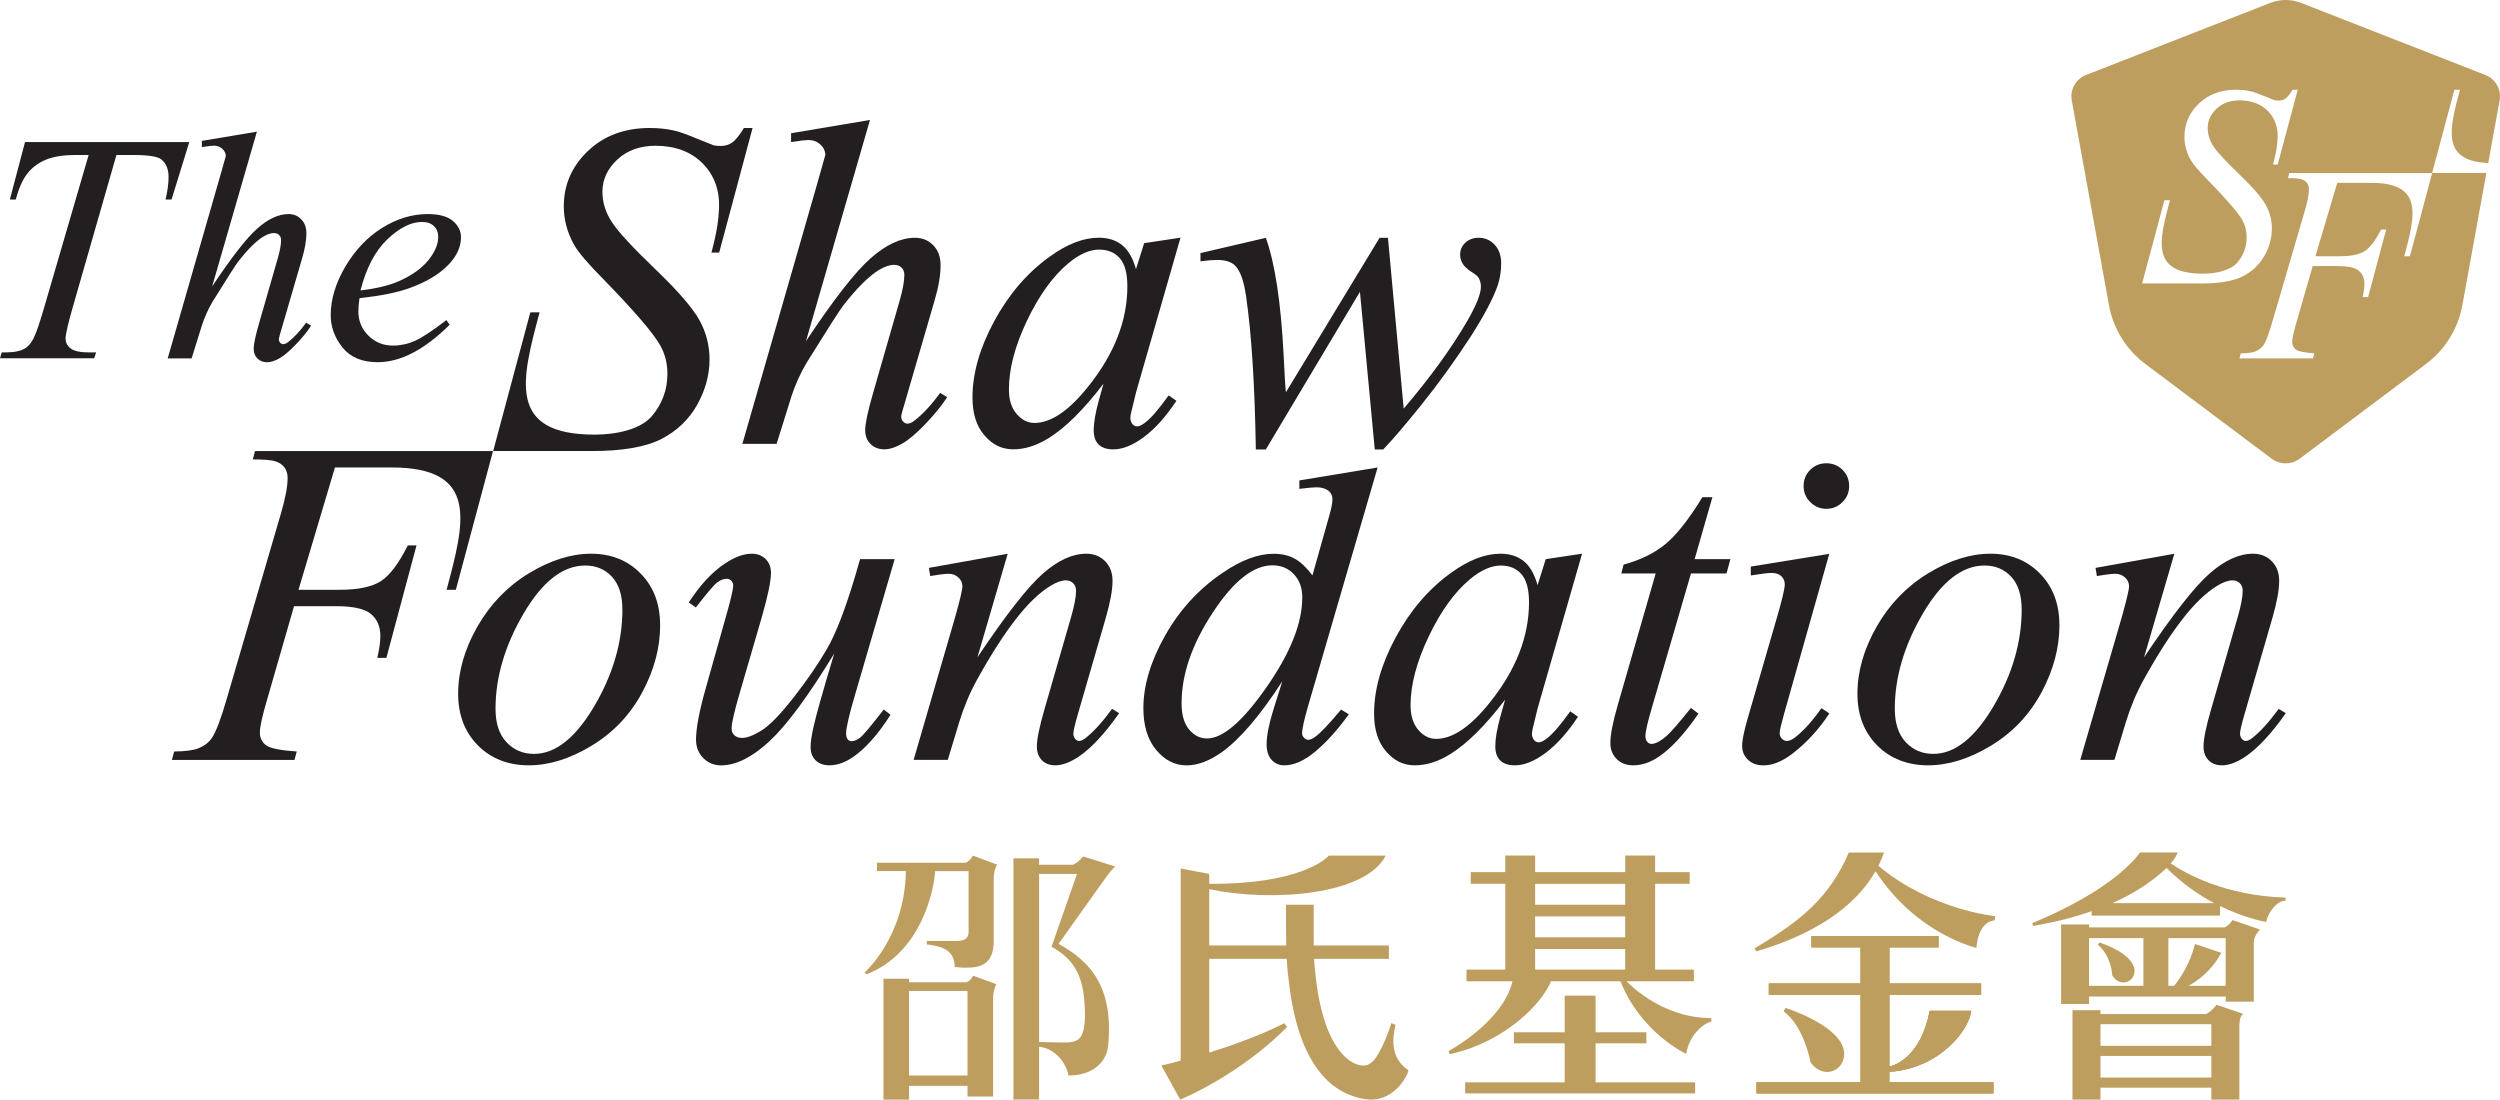
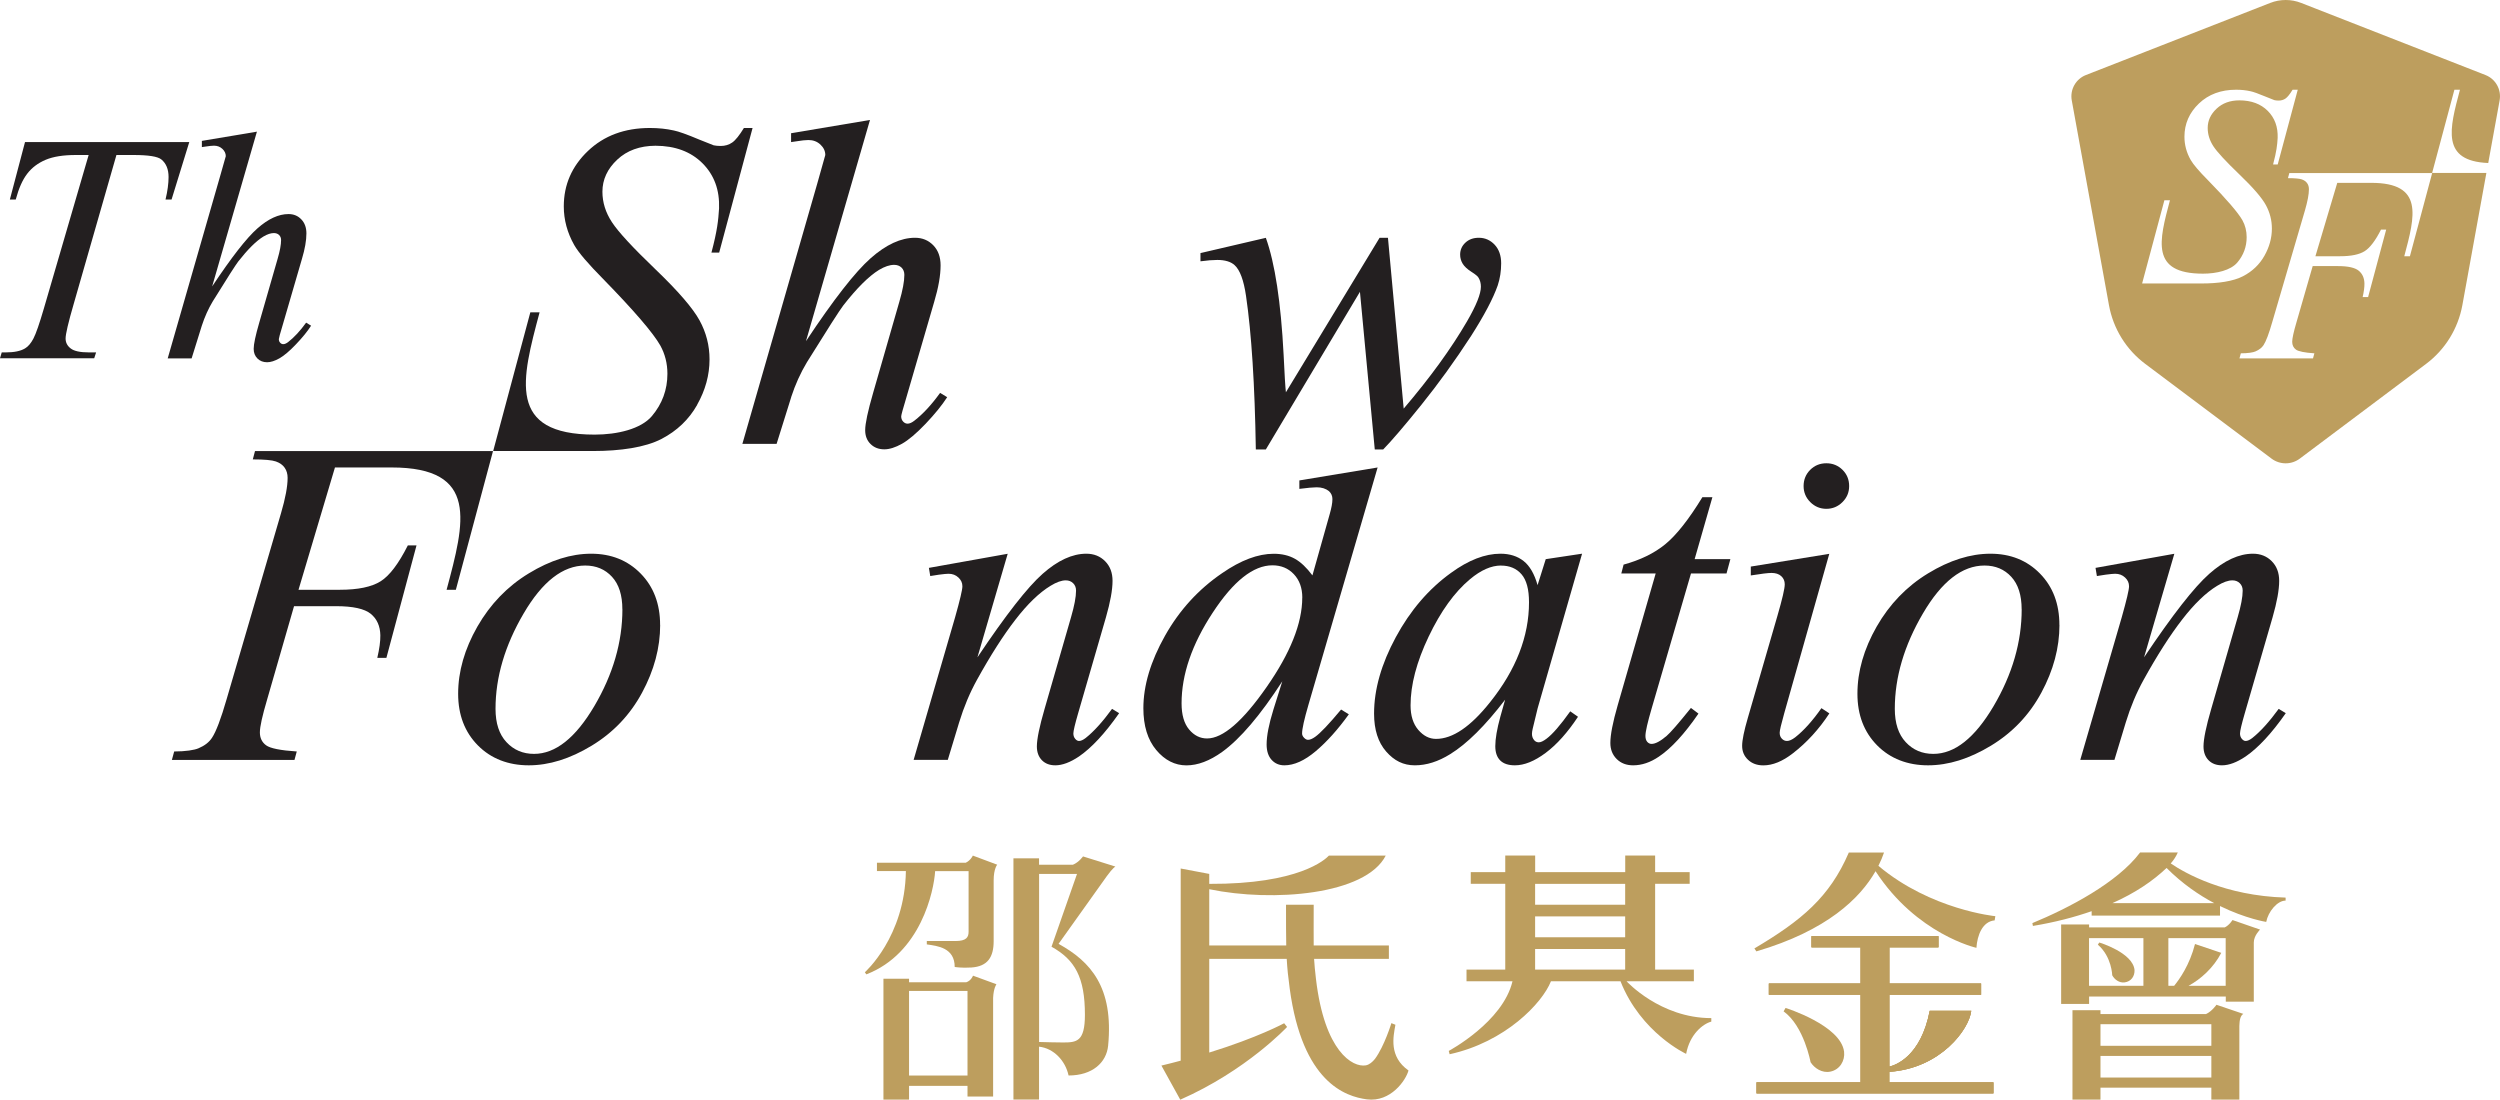
<svg xmlns="http://www.w3.org/2000/svg" id="Layer_2" data-name="Layer 2" viewBox="0 0 458.86 201.83">
  <defs>
    <style>
      .cls-1 {
        fill: #231f20;
      }

      .cls-2 {
        fill: #bd9e5e;
      }
    </style>
  </defs>
  <g id="Layer_1-2" data-name="Layer 1">
    <g>
      <g>
        <g>
          <path class="cls-1" d="M159.68,22.02l-11.75,40.6c5.07-7.64,9.03-12.71,11.87-15.22,2.84-2.51,5.56-3.76,8.15-3.76,1.34,0,2.45.46,3.35,1.38.89.92,1.34,2.14,1.34,3.68,0,1.84-.39,4.07-1.17,6.69l-5.1,17.52c-.64,2.12-.96,3.29-.96,3.51,0,.39.12.71.36.96.23.25.51.38.81.38.36,0,.78-.18,1.25-.55,1.59-1.23,3.16-2.93,4.72-5.1l1.3.79c-.95,1.48-2.27,3.1-3.95,4.87-1.69,1.77-3.14,3-4.35,3.68-1.21.68-2.29,1.02-3.24,1.02-1.03,0-1.88-.33-2.53-.98-.66-.65-.98-1.5-.98-2.53,0-1.23.49-3.51,1.46-6.86l4.81-16.72c.61-2.09.92-3.74.92-4.93,0-.56-.18-1-.52-1.34-.35-.33-.8-.5-1.36-.5-.81,0-1.73.31-2.76.92-1.9,1.17-4.08,3.35-6.56,6.52-.67.87-2.9,4.35-6.69,10.45-1.17,1.95-2.13,4.08-2.89,6.4l-2.68,8.57h-6.27l13.76-47.83,1.46-5.19c0-.72-.3-1.36-.9-1.92-.6-.56-1.33-.83-2.2-.83-.5,0-1.27.08-2.3.25l-.88.13v-1.63l14.46-2.43ZM145.22,72.9l-2.68,8.57h-6.27" />
-           <path class="cls-1" d="M216.67,43.64l-8.15,28.35-.92,3.8c-.09.36-.13.67-.13.92,0,.45.14.84.42,1.17.22.25.5.38.84.38.36,0,.83-.22,1.42-.67,1.09-.81,2.54-2.48,4.35-5.02l1.42,1c-1.92,2.9-3.9,5.11-5.94,6.63-2.04,1.52-3.92,2.28-5.64,2.28-1.2,0-2.1-.3-2.7-.9-.6-.6-.9-1.47-.9-2.62,0-1.36.31-3.16.92-5.39l.88-3.14c-3.65,4.77-7.01,8.1-10.08,9.99-2.2,1.37-4.36,2.05-6.48,2.05s-3.79-.84-5.27-2.53c-1.48-1.69-2.22-4.01-2.22-6.96,0-4.43,1.33-9.11,3.99-14.03,2.66-4.92,6.04-8.86,10.14-11.81,3.21-2.34,6.23-3.51,9.07-3.51,1.7,0,3.11.45,4.24,1.34,1.13.89,1.99,2.37,2.57,4.43l1.5-4.77,6.65-1ZM201.78,45.81c-1.78,0-3.68.83-5.69,2.51-2.84,2.37-5.37,5.88-7.59,10.53-2.22,4.66-3.32,8.86-3.32,12.63,0,1.9.47,3.4,1.42,4.5.95,1.1,2.03,1.65,3.26,1.65,3.04,0,6.34-2.24,9.91-6.73,4.77-5.96,7.15-12.08,7.15-18.35,0-2.37-.46-4.08-1.38-5.14-.92-1.06-2.17-1.59-3.76-1.59" />
          <path class="cls-1" d="M254.75,43.64l2.89,31.36c4.85-5.69,8.72-11.02,11.62-16.01,1.7-2.93,2.55-5.05,2.55-6.36,0-.61-.14-1.16-.42-1.63-.11-.25-.55-.62-1.32-1.11-.77-.49-1.3-.99-1.61-1.5-.31-.52-.46-1.07-.46-1.65,0-.86.32-1.6.96-2.2.64-.6,1.46-.9,2.47-.9,1.14,0,2.11.43,2.91,1.28.79.85,1.19,1.99,1.19,3.41s-.21,2.8-.63,4.05c-.84,2.4-2.47,5.49-4.89,9.28-2.95,4.55-6,8.76-9.13,12.65-3.13,3.89-5.47,6.61-7,8.18h-1.55l-2.72-28.93-17.27,28.93h-1.84c-.19-11.9-.79-21.29-1.8-28.18-.42-2.87-1.11-4.75-2.09-5.64-.7-.64-1.76-.96-3.18-.96-.81,0-1.84.08-3.09.25v-1.51l12-2.8c1.67,4.66,2.76,11.8,3.26,21.45.17,3.65.31,5.95.42,6.9l17.19-28.35h1.55Z" />
          <path class="cls-1" d="M121.17,114.71c0,4.18-1.11,8.32-3.32,12.42-2.21,4.1-5.3,7.34-9.26,9.74-3.96,2.4-7.8,3.6-11.54,3.6s-6.93-1.22-9.34-3.66c-2.41-2.44-3.62-5.59-3.62-9.47,0-4.1,1.18-8.21,3.53-12.33,2.36-4.12,5.51-7.39,9.45-9.78,3.94-2.4,7.76-3.6,11.43-3.6s6.71,1.21,9.09,3.64c2.38,2.43,3.57,5.57,3.57,9.45M114.23,111.83c0-2.59-.63-4.58-1.9-5.96-1.27-1.38-2.91-2.07-4.91-2.07-4.1,0-7.87,2.93-11.31,8.8-3.44,5.87-5.16,11.7-5.16,17.5,0,2.65.67,4.69,2.01,6.12,1.34,1.44,3.03,2.15,5.06,2.15,3.93,0,7.61-2.92,11.06-8.76,3.44-5.84,5.16-11.77,5.16-17.79" />
-           <path class="cls-1" d="M164.21,102.63l-7.28,24.92c-1.09,3.71-1.63,6.05-1.63,7.02,0,.5.09.87.27,1.11.18.24.42.36.73.36.47,0,1-.22,1.57-.65.57-.43,2.01-2.15,4.33-5.16l1.25.96c-2.2,3.48-4.46,6.05-6.77,7.69-1.53,1.06-3.01,1.59-4.43,1.59-1.09,0-1.94-.31-2.55-.92-.61-.61-.92-1.41-.92-2.38s.18-2.2.54-3.76c.45-2.06,1.71-6.55,3.8-13.46-4.74,7.77-8.7,13.14-11.89,16.1-3.19,2.95-6.15,4.43-8.88,4.43-1.28,0-2.37-.45-3.26-1.34-.89-.89-1.34-2.02-1.34-3.39,0-2.09.61-5.3,1.84-9.62l3.64-12.92c.89-3.1,1.34-5.02,1.34-5.77,0-.33-.12-.62-.36-.86-.24-.24-.49-.35-.77-.35-.59,0-1.17.21-1.75.63-.59.42-1.91,1.97-3.97,4.64l-1.3-.92c2.09-3.23,4.31-5.62,6.65-7.15,1.78-1.2,3.43-1.8,4.93-1.8,1.03,0,1.88.33,2.53.98.65.65.98,1.5.98,2.53,0,1.5-.56,4.2-1.67,8.07l-3.93,13.5c-1.09,3.68-1.63,6.01-1.63,6.98,0,.53.17.96.52,1.27.35.32.81.48,1.4.48.92,0,2.12-.46,3.6-1.38,1.48-.92,3.45-2.96,5.92-6.12,2.47-3.16,4.5-6.13,6.1-8.9,1.6-2.77,3.31-7.19,5.12-13.23l.92-3.18h6.35Z" />
          <path class="cls-1" d="M184.96,101.63l-5.56,19.02c5.21-7.78,9.2-12.89,11.98-15.34,2.77-2.45,5.44-3.68,8.01-3.68,1.39,0,2.54.46,3.45,1.38.91.92,1.36,2.12,1.36,3.6,0,1.67-.41,3.9-1.21,6.69l-5.1,17.6c-.59,2.03-.88,3.27-.88,3.72,0,.39.11.72.33.98.22.27.46.4.71.4.33,0,.74-.18,1.21-.54,1.48-1.17,3.1-2.95,4.85-5.35l1.3.79c-2.59,3.71-5.05,6.35-7.36,7.94-1.62,1.09-3.07,1.63-4.35,1.63-1.03,0-1.85-.31-2.47-.94-.61-.63-.92-1.47-.92-2.53,0-1.34.47-3.64,1.42-6.9l4.85-16.81c.61-2.09.92-3.72.92-4.89,0-.56-.18-1.01-.54-1.36-.36-.35-.81-.52-1.34-.52-.78,0-1.71.33-2.8,1-2.06,1.25-4.21,3.32-6.44,6.21-2.23,2.88-4.59,6.57-7.07,11.06-1.31,2.37-2.4,4.96-3.26,7.78l-2.09,6.9h-6.27l7.61-26.17c.89-3.15,1.34-5.05,1.34-5.69s-.24-1.15-.73-1.61c-.49-.46-1.09-.69-1.82-.69-.33,0-.92.06-1.76.17l-1.59.25-.25-1.5,14.47-2.59Z" />
          <path class="cls-1" d="M252.86,85.78l-12.7,43.57c-.78,2.67-1.17,4.43-1.17,5.27,0,.28.12.54.36.79.24.25.48.38.73.38.36,0,.79-.18,1.3-.54.95-.67,2.54-2.34,4.77-5.02l1.42.88c-2.01,2.79-4.04,5.05-6.08,6.77-2.05,1.73-3.97,2.59-5.75,2.59-.95,0-1.73-.33-2.34-1-.61-.67-.92-1.61-.92-2.84,0-1.59.42-3.72,1.25-6.4l1.63-5.18c-4.04,6.24-7.72,10.56-11.04,12.96-2.29,1.64-4.47,2.47-6.56,2.47s-3.97-.94-5.54-2.82c-1.57-1.88-2.36-4.44-2.36-7.67,0-4.15,1.32-8.59,3.97-13.3,2.65-4.71,6.15-8.54,10.5-11.5,3.43-2.37,6.58-3.55,9.45-3.55,1.51,0,2.8.31,3.89.92,1.09.61,2.16,1.63,3.22,3.05l3.17-11.24c.32-1.12.5-2.03.5-2.76,0-.59-.21-1.07-.63-1.46-.58-.47-1.34-.71-2.26-.71-.64,0-1.7.1-3.18.29v-1.55l14.38-2.38ZM239.03,109.7c0-1.78-.52-3.22-1.55-4.31-1.03-1.09-2.34-1.63-3.93-1.63-3.51,0-7.17,2.9-10.97,8.7-3.81,5.8-5.71,11.34-5.71,16.64,0,2.09.46,3.69,1.38,4.79.92,1.1,2.02,1.65,3.3,1.65,2.9,0,6.54-3.14,10.91-9.41,4.38-6.27,6.56-11.75,6.56-16.43" />
          <path class="cls-1" d="M290.38,101.63l-8.15,28.35-.92,3.8c-.08.36-.13.67-.13.92,0,.45.14.84.42,1.17.22.25.5.38.84.38.36,0,.83-.22,1.42-.67,1.09-.81,2.54-2.48,4.35-5.02l1.42,1c-1.92,2.9-3.9,5.11-5.94,6.63-2.04,1.52-3.92,2.28-5.64,2.28-1.2,0-2.1-.3-2.7-.9-.6-.6-.9-1.47-.9-2.61,0-1.37.31-3.16.92-5.39l.88-3.14c-3.65,4.77-7.01,8.1-10.08,9.99-2.2,1.37-4.36,2.05-6.48,2.05s-3.79-.84-5.27-2.53c-1.48-1.69-2.22-4.01-2.22-6.96,0-4.43,1.33-9.11,3.99-14.03,2.66-4.92,6.04-8.86,10.14-11.81,3.21-2.34,6.23-3.51,9.07-3.51,1.7,0,3.11.45,4.24,1.34,1.13.89,1.99,2.37,2.57,4.43l1.5-4.77,6.65-1ZM275.5,103.8c-1.78,0-3.68.83-5.69,2.51-2.84,2.37-5.37,5.88-7.59,10.53-2.22,4.66-3.32,8.86-3.32,12.63,0,1.89.47,3.39,1.42,4.5.95,1.1,2.03,1.65,3.26,1.65,3.04,0,6.34-2.24,9.91-6.73,4.77-5.96,7.15-12.08,7.15-18.35,0-2.37-.46-4.08-1.38-5.14-.92-1.06-2.17-1.59-3.76-1.59" />
          <path class="cls-1" d="M314.3,91.26l-3.26,11.37h6.56l-.71,2.63h-6.52l-7.19,24.67c-.78,2.65-1.17,4.36-1.17,5.14,0,.47.11.83.33,1.09.22.25.49.38.79.38.7,0,1.62-.49,2.76-1.46.67-.56,2.16-2.27,4.47-5.14l1.38,1.04c-2.57,3.74-4.99,6.37-7.27,7.9-1.56,1.06-3.14,1.59-4.72,1.59-1.23,0-2.23-.38-3.01-1.15-.78-.77-1.17-1.75-1.17-2.95,0-1.51.45-3.81,1.34-6.9l6.98-24.21h-6.31l.42-1.63c3.07-.84,5.62-2.08,7.65-3.74,2.03-1.66,4.31-4.54,6.81-8.63h1.84Z" />
          <path class="cls-1" d="M335.76,101.63l-8.28,29.31c-.56,1.98-.83,3.16-.83,3.55,0,.45.13.81.4,1.09.26.28.58.42.94.42.42,0,.92-.22,1.51-.67,1.59-1.25,3.19-3.04,4.81-5.35l1.46.96c-1.9,2.9-4.13,5.34-6.69,7.32-1.9,1.48-3.71,2.22-5.43,2.22-1.14,0-2.08-.34-2.8-1.02-.73-.68-1.09-1.54-1.09-2.57s.35-2.75,1.05-5.14l5.43-18.73c.89-3.07,1.34-4.99,1.34-5.77,0-.61-.21-1.11-.65-1.51-.43-.39-1.03-.58-1.78-.58-.61,0-1.88.15-3.8.46v-1.63l14.42-2.34ZM335.22,85.03c1.17,0,2.16.41,2.97,1.21.81.81,1.21,1.8,1.21,2.97s-.41,2.13-1.23,2.95c-.82.82-1.81,1.23-2.95,1.23s-2.13-.41-2.95-1.23c-.82-.82-1.23-1.8-1.23-2.95s.4-2.16,1.21-2.97c.81-.81,1.8-1.21,2.97-1.21" />
          <path class="cls-1" d="M378,114.71c0,4.18-1.11,8.32-3.32,12.42-2.21,4.1-5.3,7.34-9.26,9.74-3.96,2.4-7.8,3.6-11.54,3.6s-6.93-1.22-9.34-3.66c-2.41-2.44-3.62-5.59-3.62-9.47,0-4.1,1.18-8.21,3.53-12.33,2.36-4.12,5.51-7.39,9.45-9.78,3.94-2.4,7.76-3.6,11.43-3.6s6.71,1.21,9.09,3.64c2.38,2.43,3.57,5.57,3.57,9.45M371.06,111.83c0-2.59-.63-4.58-1.9-5.96-1.27-1.38-2.91-2.07-4.91-2.07-4.1,0-7.87,2.93-11.31,8.8-3.44,5.87-5.16,11.7-5.16,17.5,0,2.65.67,4.69,2.01,6.12,1.34,1.44,3.02,2.15,5.06,2.15,3.93,0,7.61-2.92,11.06-8.76,3.44-5.84,5.16-11.77,5.16-17.79" />
          <path class="cls-1" d="M399.09,101.63l-5.56,19.02c5.21-7.78,9.2-12.89,11.98-15.34,2.77-2.45,5.44-3.68,8.01-3.68,1.39,0,2.54.46,3.45,1.38.91.92,1.36,2.12,1.36,3.6,0,1.67-.41,3.9-1.21,6.69l-5.1,17.6c-.59,2.03-.88,3.27-.88,3.72,0,.39.11.72.33.98.22.27.46.4.71.4.33,0,.74-.18,1.21-.54,1.48-1.17,3.1-2.95,4.85-5.35l1.3.79c-2.59,3.71-5.05,6.35-7.36,7.94-1.62,1.09-3.07,1.63-4.35,1.63-1.03,0-1.85-.31-2.47-.94-.61-.63-.92-1.47-.92-2.53,0-1.34.47-3.64,1.42-6.9l4.85-16.81c.61-2.09.92-3.72.92-4.89,0-.56-.18-1.01-.54-1.36-.36-.35-.81-.52-1.34-.52-.78,0-1.71.33-2.8,1-2.06,1.25-4.21,3.32-6.44,6.21-2.23,2.88-4.59,6.57-7.07,11.06-1.31,2.37-2.4,4.96-3.26,7.78l-2.09,6.9h-6.27l7.61-26.17c.89-3.15,1.34-5.05,1.34-5.69s-.24-1.15-.73-1.61c-.49-.46-1.09-.69-1.82-.69-.33,0-.92.06-1.76.17l-1.59.25-.25-1.5,14.47-2.59Z" />
          <g>
            <path class="cls-1" d="M4.6,26.08h30.14l-3.25,10.54h-1.11c.37-1.54.56-2.92.56-4.13,0-1.42-.44-2.5-1.32-3.22-.66-.55-2.37-.82-5.12-.82h-3.13l-7.84,27.33c-1,3.43-1.49,5.55-1.49,6.35,0,.74.31,1.35.94,1.83.62.48,1.73.72,3.31.72h1.35l-.35,1.08H0l.32-1.08h.76c1.52,0,2.69-.24,3.51-.73.57-.33,1.08-.93,1.54-1.8.46-.87,1.1-2.71,1.92-5.52l8.22-28.18h-2.37c-2.28,0-4.12.29-5.52.88-1.39.59-2.52,1.43-3.38,2.55-.86,1.11-1.56,2.69-2.11,4.74h-1.08l2.78-10.54Z" />
            <path class="cls-1" d="M47.16,24.15l-8.22,28.42c3.55-5.34,6.32-8.9,8.31-10.65,1.99-1.76,3.89-2.63,5.71-2.63.94,0,1.72.32,2.34.97.62.64.94,1.5.94,2.58,0,1.29-.27,2.85-.82,4.68l-3.57,12.26c-.45,1.48-.67,2.3-.67,2.46,0,.27.08.5.25.67.16.18.35.26.57.26.25,0,.55-.13.88-.38,1.11-.86,2.21-2.05,3.31-3.57l.91.56c-.66,1.03-1.58,2.17-2.77,3.41-1.18,1.24-2.19,2.1-3.04,2.58-.85.48-1.61.72-2.27.72-.72,0-1.31-.23-1.77-.69-.46-.46-.69-1.05-.69-1.77,0-.86.34-2.46,1.02-4.8l3.37-11.71c.43-1.46.64-2.62.64-3.45,0-.39-.12-.7-.37-.94-.24-.23-.56-.35-.95-.35-.57,0-1.21.21-1.93.64-1.33.82-2.86,2.34-4.6,4.56-.47.61-2.03,3.04-4.68,7.32-.82,1.36-1.49,2.86-2.02,4.48l-1.87,6h-4.39l9.63-33.48,1.03-3.63c0-.51-.21-.96-.63-1.35-.42-.39-.93-.58-1.54-.58-.35,0-.89.06-1.61.17l-.61.09v-1.14l10.13-1.7Z" />
-             <path class="cls-1" d="M65.98,54.73c-.14.97-.2,1.78-.2,2.43,0,1.74.61,3.22,1.84,4.44,1.23,1.22,2.72,1.83,4.48,1.83,1.4,0,2.76-.29,4.05-.86,1.3-.58,3.22-1.85,5.78-3.82l.61.85c-4.63,4.59-9.03,6.88-13.23,6.88-2.85,0-5-.9-6.44-2.69-1.44-1.8-2.17-3.78-2.17-5.94,0-2.91.9-5.88,2.69-8.93,1.8-3.04,4.05-5.41,6.76-7.1,2.71-1.69,5.5-2.53,8.37-2.53,2.07,0,3.6.42,4.6,1.26.99.84,1.49,1.83,1.49,2.99,0,1.62-.64,3.17-1.93,4.65-1.7,1.93-4.2,3.49-7.49,4.68-2.19.8-5.26,1.42-9.22,1.87M66.18,53.3c2.89-.33,5.24-.9,7.05-1.7,2.4-1.07,4.2-2.36,5.4-3.85,1.2-1.49,1.8-2.91,1.8-4.26,0-.82-.26-1.48-.78-1.99-.52-.51-1.25-.76-2.21-.76-1.99,0-4.1,1.06-6.34,3.18-2.23,2.12-3.88,5.24-4.93,9.38" />
          </g>
          <path class="cls-1" d="M127.95,74.3c1.52-2.69,2.28-5.47,2.28-8.34,0-2.54-.61-4.93-1.84-7.17-1.23-2.24-3.92-5.36-8.09-9.36-4.17-4-6.83-6.88-7.99-8.66-1.16-1.77-1.74-3.63-1.74-5.58,0-2.23.91-4.19,2.72-5.89,1.8-1.69,4.14-2.53,7.01-2.55,3.62.01,6.5,1.08,8.64,3.22,2.15,2.15,3.16,4.91,3.04,8.28-.14,2.19-.32,4.04-1.4,8.11h1.42l6.13-22.87h-1.59c-.83,1.36-1.55,2.26-2.15,2.67-.6.42-1.31.63-2.11.63-.48,0-.9-.04-1.29-.12-.17-.06-1.05-.41-2.64-1.05-2.25-.95-3.81-1.5-4.66-1.67-1.38-.31-2.85-.46-4.41-.46-4.63,0-8.42,1.41-11.37,4.22-2.95,2.81-4.43,6.2-4.43,10.16,0,2.48.64,4.85,1.92,7.11.78,1.37,2.55,3.44,5.31,6.23,5.69,5.83,9.18,9.9,10.49,12.21.86,1.56,1.3,3.29,1.3,5.18,0,2.93-.95,5.51-2.84,7.76-2.02,2.39-6.36,3.41-10.51,3.41-16.12,0-13.43-10.04-10.11-22.45h-1.7l-6.82,25.46h18.35c4.94,0,9.54-.65,12.55-2.22,2.84-1.48,5.02-3.56,6.54-6.25" />
          <path class="cls-1" d="M46.81,82.77l-.41,1.55c2.12,0,3.53.13,4.24.38.71.25,1.25.63,1.61,1.15.36.52.54,1.14.54,1.86,0,1.56-.4,3.72-1.21,6.48l-9.99,34.16c-1.03,3.57-1.92,5.92-2.68,7.07-.53.81-1.35,1.45-2.47,1.92-.73.33-2.39.59-4.47.59l-.42,1.55h22.5l.42-1.55c-2.98-.2-4.86-.57-5.62-1.13-.77-.56-1.15-1.35-1.15-2.38s.44-3.02,1.34-6.06l4.93-17.1h7.72c3.09,0,5.21.47,6.36,1.4,1.14.94,1.73,2.25,1.76,3.95.02,1.09-.17,2.47-.56,4.14h1.67l5.53-20.65h-1.59c-1.7,3.37-3.37,5.58-5.01,6.6-1.64,1.03-4.13,1.55-7.48,1.55h-7.58l6.69-22.45h10.39c16.12,0,13.43,10.04,10.1,22.45h1.7l6.82-25.46h-43.7Z" />
        </g>
        <g>
          <path class="cls-2" d="M177.24,158.35h-16.28v1.53h5.31c-.17,12.09-7.53,18.57-7.53,18.57l.27.39c10.01-3.85,12.41-15.32,12.63-18.95h6.14c0,2.16,0,10.09,0,11.11s-.39,1.72-2.42,1.72h-5.25s0,.62,0,.62c1.99.28,5.12.62,5.12,4.14,0,0,1.25.22,3.06.1,3-.2,4.09-1.91,4.09-4.85v-11.14c0-2.14.65-2.88.65-2.88l-4.47-1.67s-.4.89-1.32,1.32" />
          <path class="cls-2" d="M177.35,180.29h-10.5v-.65h-4.7v22.19h4.7v-2.52h10.73v1.95h4.7v-18.08c.08-1.84.61-2.53.61-2.53l-4.3-1.57s-.33.92-1.24,1.21M177.58,197.41h-10.73v-15.53h10.73v15.53Z" />
          <path class="cls-2" d="M196.93,158.72h-6.22v-1.18h-4.7v44.27h4.7v-9.7c2.7.3,4.84,2.58,5.42,5.29,4.39,0,6.95-2.38,7.26-5.47,1.04-10.71-3.21-15.45-9.1-18.69l8.86-12.43c1.1-1.52,1.57-1.76,1.57-1.76l-5.94-1.86s-.75,1.07-1.84,1.52M192.99,173.76c4.33,2.41,6.14,5.63,6.14,12.51,0,4.93-1.53,5.07-4.02,5.07-1.2,0-2.93-.05-4.39-.09v-30.85h6.96l-4.68,13.36Z" />
-           <polygon class="cls-2" points="292.86 191.5 302.18 191.5 302.18 189.47 292.86 189.47 292.86 182.74 287.19 182.74 287.19 189.47 277.87 189.47 277.87 191.5 287.19 191.5 287.19 198.66 268.92 198.66 268.92 200.69 311.13 200.69 311.13 198.66 292.86 198.66 292.86 191.5" />
          <path class="cls-2" d="M221.95,162.23v-1.83l-5.24-.99v35.27c-1.15.3-2.29.61-3.54.9l3.46,6.26c12.15-5.34,19.61-13.35,19.61-13.35l-.54-.68s-4.81,2.62-13.75,5.38v-17.2h14.22c.1,1.79.26,3.33.55,5.46,2.32,17.17,10.19,19.82,14.18,20.33,4.37.55,7.15-3.52,7.62-5.3-3.62-2.55-2.8-6.18-2.4-8.39l-.74-.3s-1.26,4.17-3.01,6.56c-.47.58-1.05,1.08-1.69,1.19-2.41.41-7.57-2.52-9.14-15.83-.18-1.56-.29-2.62-.35-3.72h13.73v-2.46h-13.8c-.02-1.6,0-3.97,0-7.47h-5.08c0,3.19,0,5.67.04,7.47h-14.13v-10.32c11.71,2.43,28.73,1.03,32.39-6.17h-10.43c-.65.71-5.5,5.26-21.95,5.19" />
          <path class="cls-2" d="M398.43,158.48c.43-.51.91-1.14,1.29-2.01h-6.92c-4.18,5.56-13.13,10.22-19.77,12.96l.1.52c4.1-.68,7.65-1.62,10.78-2.71v.81h23.56v-1.75c4.78,2.34,8.48,2.91,8.48,2.91.35-1.85,2.01-3.91,3.56-3.91v-.55c-11.19-.35-18.42-4.46-21.1-6.28M387.73,165.76c4.2-1.87,7.44-4.08,9.93-6.45,2.9,2.9,5.96,4.98,8.74,6.45h-18.67Z" />
          <path class="cls-2" d="M404.9,186.12h-19.37v-.71h-5.14v16.41h5.14v-2.19h20.35v2.19h5.14v-13.53c.03-1.08.19-1.87.73-2.2l-4.93-1.67s-.85,1.22-1.91,1.7M405.88,197.77h-20.35v-3.96h20.35v3.96ZM405.88,191.95h-20.35v-3.96h20.35v3.96Z" />
          <path class="cls-2" d="M408.32,170.22h-24.88v-.54h-5.13v14.59h5.13v-1.36h25.09v.94h5.14v-10.86c0-1.27,1.15-2.37,1.15-2.37l-5.06-1.75s-.59.96-1.44,1.36M393.41,180.94h-9.98v-8.75h9.98v8.75ZM408.52,180.94h-6.83c2.24-1.21,4.6-3.32,6.01-6.05l-4.82-1.62c-.97,3.81-2.83,6.45-3.83,7.67h-1.06v-8.75h10.52v8.75Z" />
          <path class="cls-2" d="M387.7,179.03c.39.73,1.27,1.42,2.28,1.28,1.16-.16,1.85-1.11,1.8-2.27-.31-3.2-6.47-5.05-6.47-5.05l-.26.4c2.57,2.22,2.64,5.65,2.64,5.65h0Z" />
          <path class="cls-2" d="M332.33,194.97c.67,1.07,2.1,2.04,3.62,1.72,1.75-.36,2.72-2.01,2.52-3.66-.61-4.86-10.74-8.03-10.74-8.03l-.36.63c3.76,2.72,4.95,9.34,4.95,9.34h0Z" />
          <path class="cls-2" d="M346.77,198.66v-1.93c9.45-.64,14.68-7.86,15.04-11.2h-7.62c-1.64,8.47-6.37,10-7.41,10.24v-13.19h16.84v-2.06h-16.84v-6.64h9.01v-2.06h-23.3v2.06h9.01v6.64h-16.84v2.06h16.84v16.08h-19.1v2.03h43.48v-2.03h-19.1Z" />
          <path class="cls-2" d="M344.24,159.9c7.53,11.6,18.52,14.07,18.52,14.07.15-2.32,1.12-4.85,3.35-5.04l.12-.77s-11.83-1.15-21.46-9.24c.43-.86.78-1.69,1.03-2.44h-6.46c-3.52,8.19-8.67,12.47-17.33,17.6l.36.54c13.03-3.82,19.07-9.81,21.87-14.71" />
          <path class="cls-2" d="M346.77,198.66v-1.93c9.45-.64,14.68-7.86,15.04-11.2h-7.62c-1.64,8.47-6.37,10-7.41,10.24v-13.19h16.84v-2.06h-16.84v-6.64h9.01v-2.06h-23.3v2.06h9.01v6.64h-16.84v2.06h16.84v16.08h-19.1v2.03h43.48v-2.03h-19.1Z" />
          <path class="cls-2" d="M346.77,198.66v-1.93c9.45-.64,14.68-7.86,15.04-11.2h-7.62c-1.64,8.47-6.37,10-7.41,10.24v-13.19h16.84v-2.06h-16.84v-6.64h9.01v-2.06h-23.3v2.06h9.01v6.64h-16.84v2.06h16.84v16.08h-19.1v2.03h43.48v-2.03h-19.1Z" />
          <path class="cls-2" d="M298.53,180.1h12.37v-2.14h-7.11v-15.74h6.34v-2.14h-6.34v-3.05h-5.49v3.05h-16.53v-3.05h-5.49v3.05h-6.33v2.14h6.33v15.74h-7.11v2.14h8.44c-1.75,7.48-11.7,12.79-11.7,12.79l.16.61c10.19-2.23,17.01-9.36,18.6-13.4h12.76c3.76,9.51,12.05,13.33,12.05,13.33.66-3.56,3.03-5.49,4.62-5.92v-.64c-9.39,0-15.55-6.76-15.55-6.76ZM298.29,177.97h-16.53v-3.79h16.53v3.79ZM298.29,172.03h-16.53v-3.83h16.53v3.83ZM298.29,166.06h-16.53v-3.83h16.53v3.83Z" />
        </g>
      </g>
      <path class="cls-2" d="M446.4,31.75l4.09-15.28h1.02c-1.93,7.21-3.51,13.09,5.19,13.45l2.09-11.49c.36-1.98-.73-3.93-2.6-4.66L422.37.54c-1.83-.72-3.86-.72-5.69,0l-33.82,13.23c-1.87.73-2.96,2.69-2.6,4.66l6.83,37.59c.78,4.3,3.16,8.15,6.66,10.77l23.17,17.38c1.54,1.16,3.66,1.16,5.2,0l23.17-17.38c3.5-2.62,5.87-6.47,6.66-10.77l4.41-24.28h-9.97ZM393.17,52.04l4.09-15.28h1.02c-1.99,7.45-3.61,13.47,6.06,13.47,2.49,0,5.09-.61,6.31-2.05,1.14-1.35,1.71-2.9,1.71-4.65,0-1.14-.26-2.17-.78-3.11-.79-1.39-2.89-3.83-6.3-7.32-1.66-1.67-2.72-2.92-3.19-3.74-.77-1.35-1.15-2.78-1.15-4.26,0-2.37.89-4.41,2.66-6.1,1.77-1.69,4.05-2.53,6.82-2.53.94,0,1.82.09,2.65.28.51.1,1.45.44,2.8,1,.96.38,1.48.59,1.58.63.23.05.49.08.78.08.48,0,.91-.13,1.27-.38.36-.25.79-.79,1.29-1.61h.95l-3.68,13.72h-.85c.65-2.44.76-3.56.84-4.87.07-2.02-.53-3.68-1.82-4.97-1.28-1.28-3.01-1.92-5.19-1.93-1.72,0-3.12.51-4.2,1.53-1.09,1.02-1.63,2.2-1.63,3.54,0,1.17.35,2.29,1.04,3.35.69,1.06,2.29,2.79,4.79,5.19,2.5,2.4,4.12,4.27,4.85,5.62s1.1,2.78,1.1,4.3c0,1.72-.46,3.39-1.37,5-.91,1.61-2.22,2.86-3.93,3.75-1.8.94-4.57,1.33-7.53,1.33h-11.01ZM442.31,47.03h-1.02c1.99-7.45,3.61-13.47-6.06-13.47h-6.24l-4.01,13.47h4.55c2.01,0,3.5-.31,4.49-.93.98-.62,1.98-1.94,3-3.96h.95l-3.32,12.39h-1c.23-1,.34-1.83.33-2.48-.02-1.02-.37-1.81-1.06-2.37-.69-.56-1.96-.84-3.81-.84h-4.63l-2.96,10.26c-.54,1.82-.8,3.04-.8,3.64s.23,1.1.69,1.43c.46.33,1.59.56,3.38.68l-.25.93h-13.5l.25-.93c1.25,0,2.25-.15,2.69-.35.67-.29,1.16-.67,1.48-1.15.45-.69.99-2.1,1.6-4.24l6-20.49c.48-1.66.73-2.95.73-3.89,0-.43-.11-.81-.33-1.11-.22-.31-.54-.54-.97-.69-.43-.15-1.28-.23-2.55-.23l.25-.93h26.22l-4.09,15.28Z" />
    </g>
  </g>
</svg>